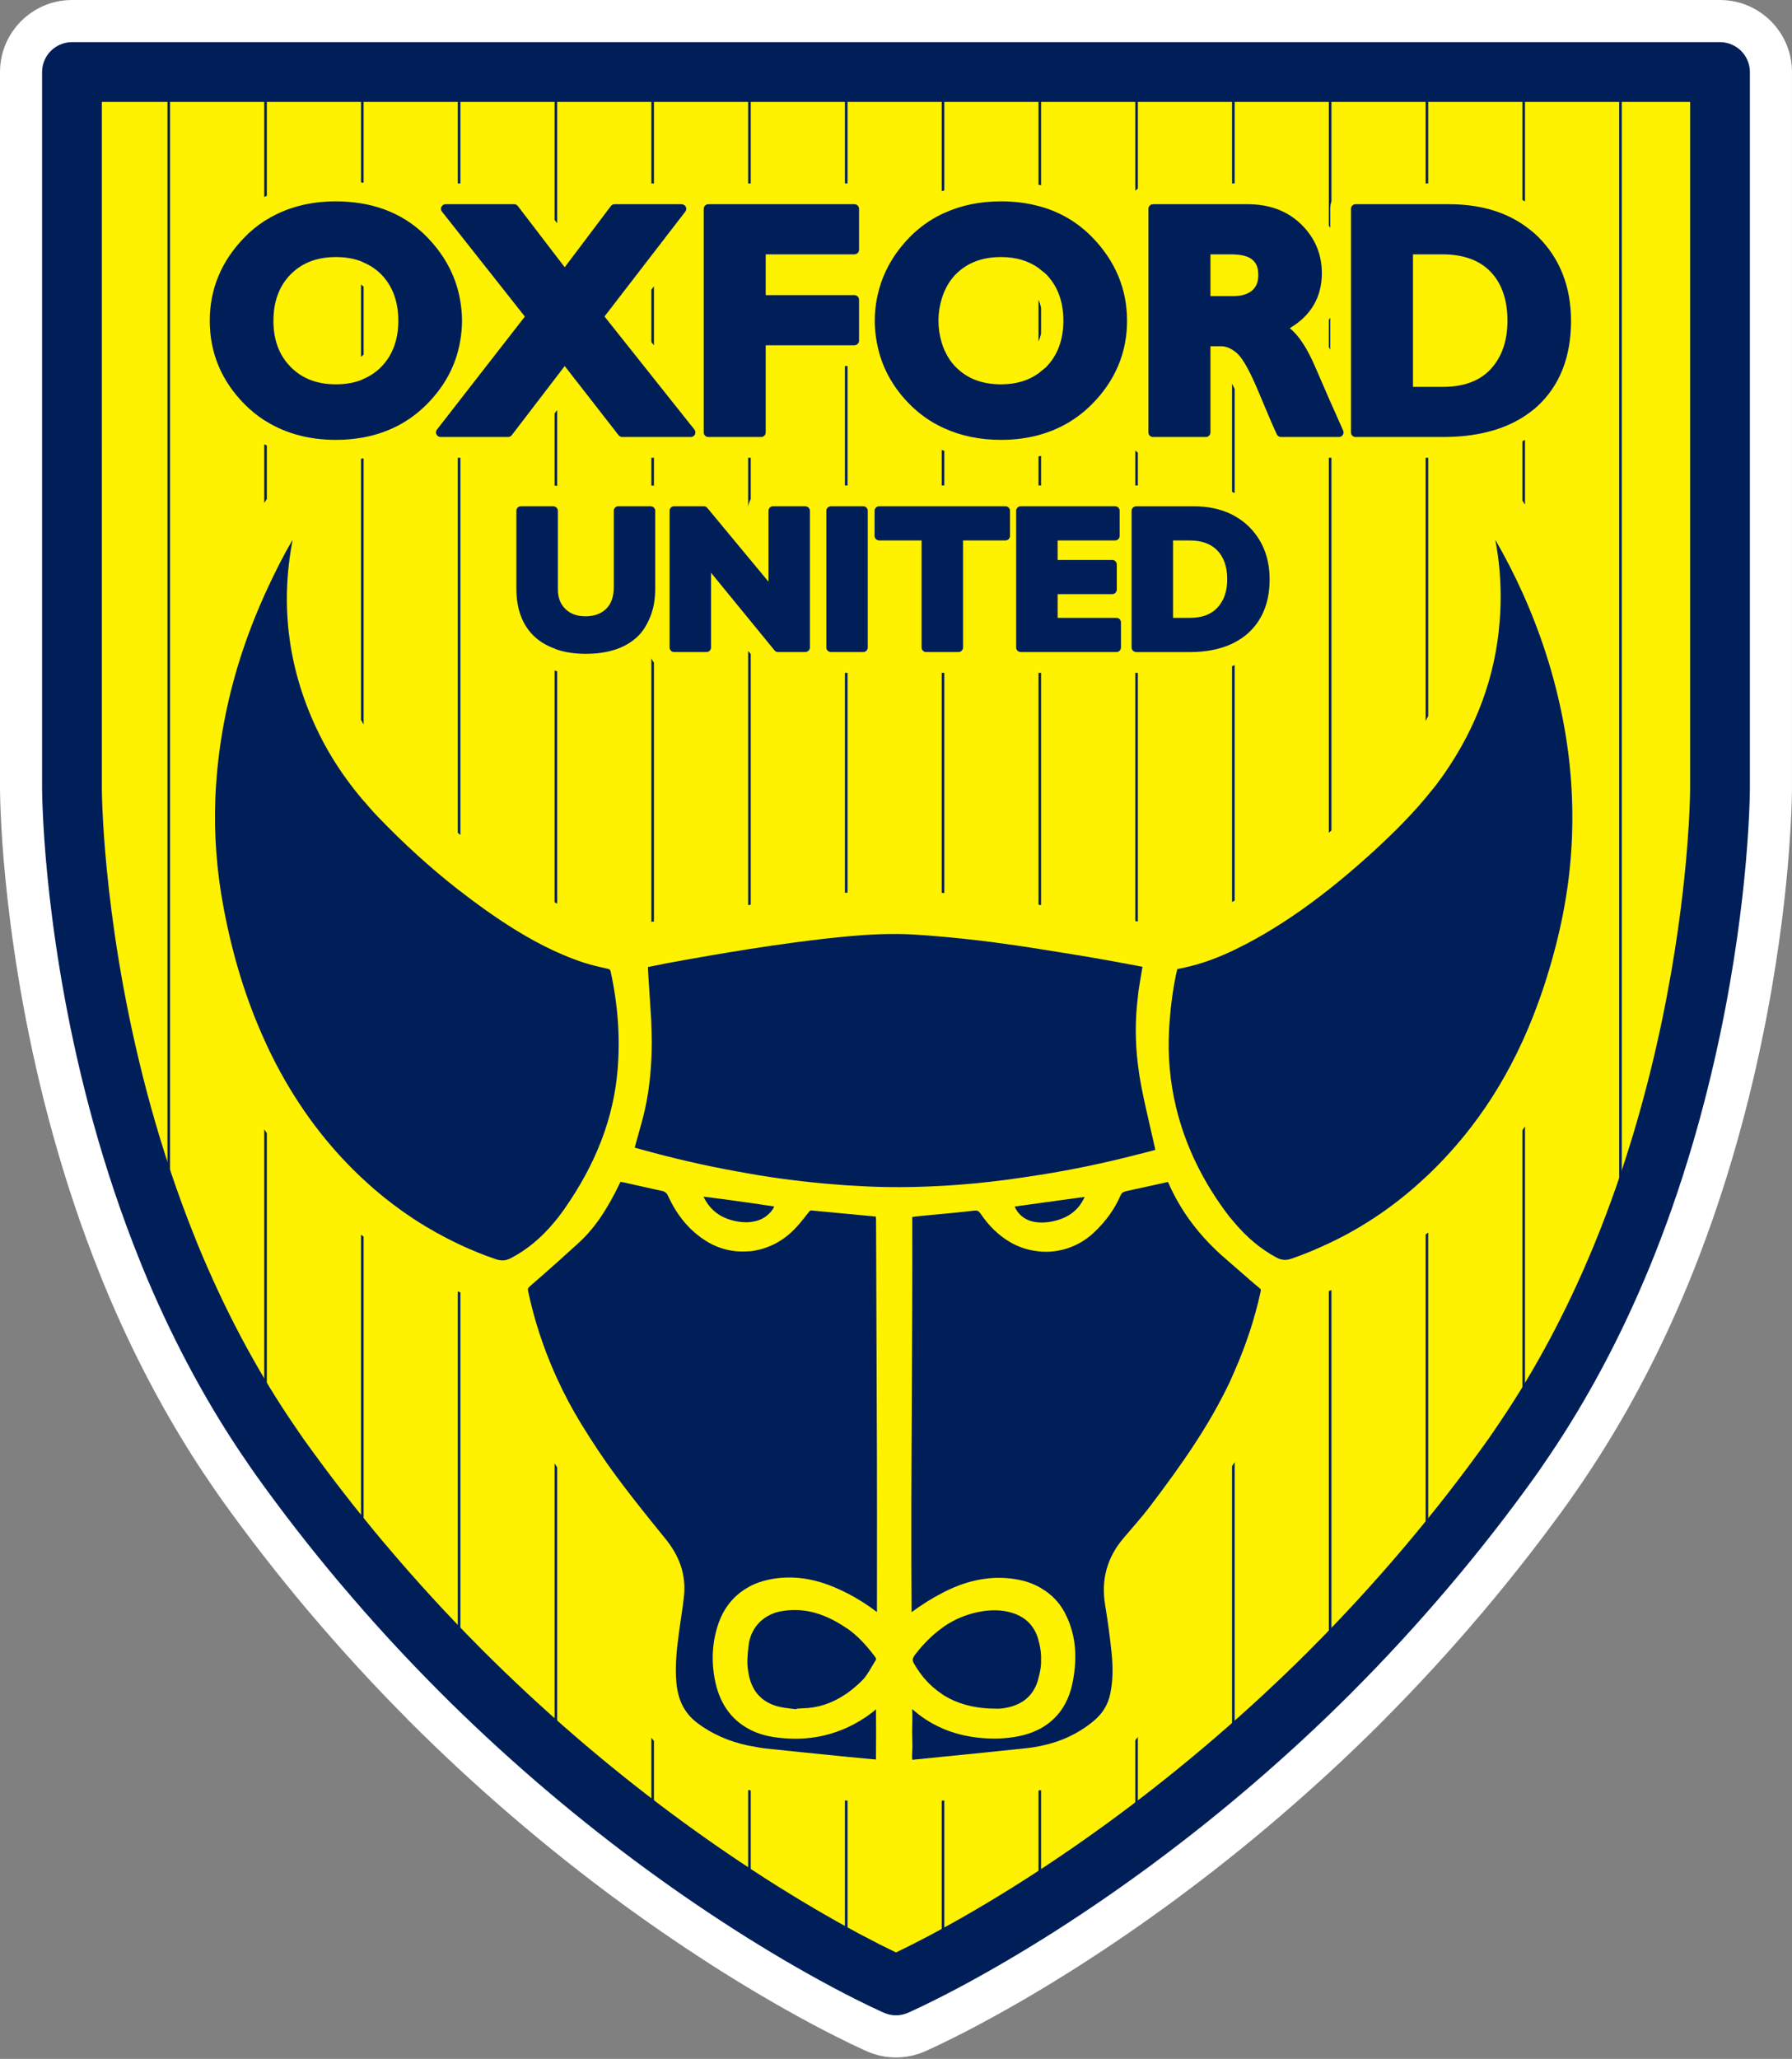
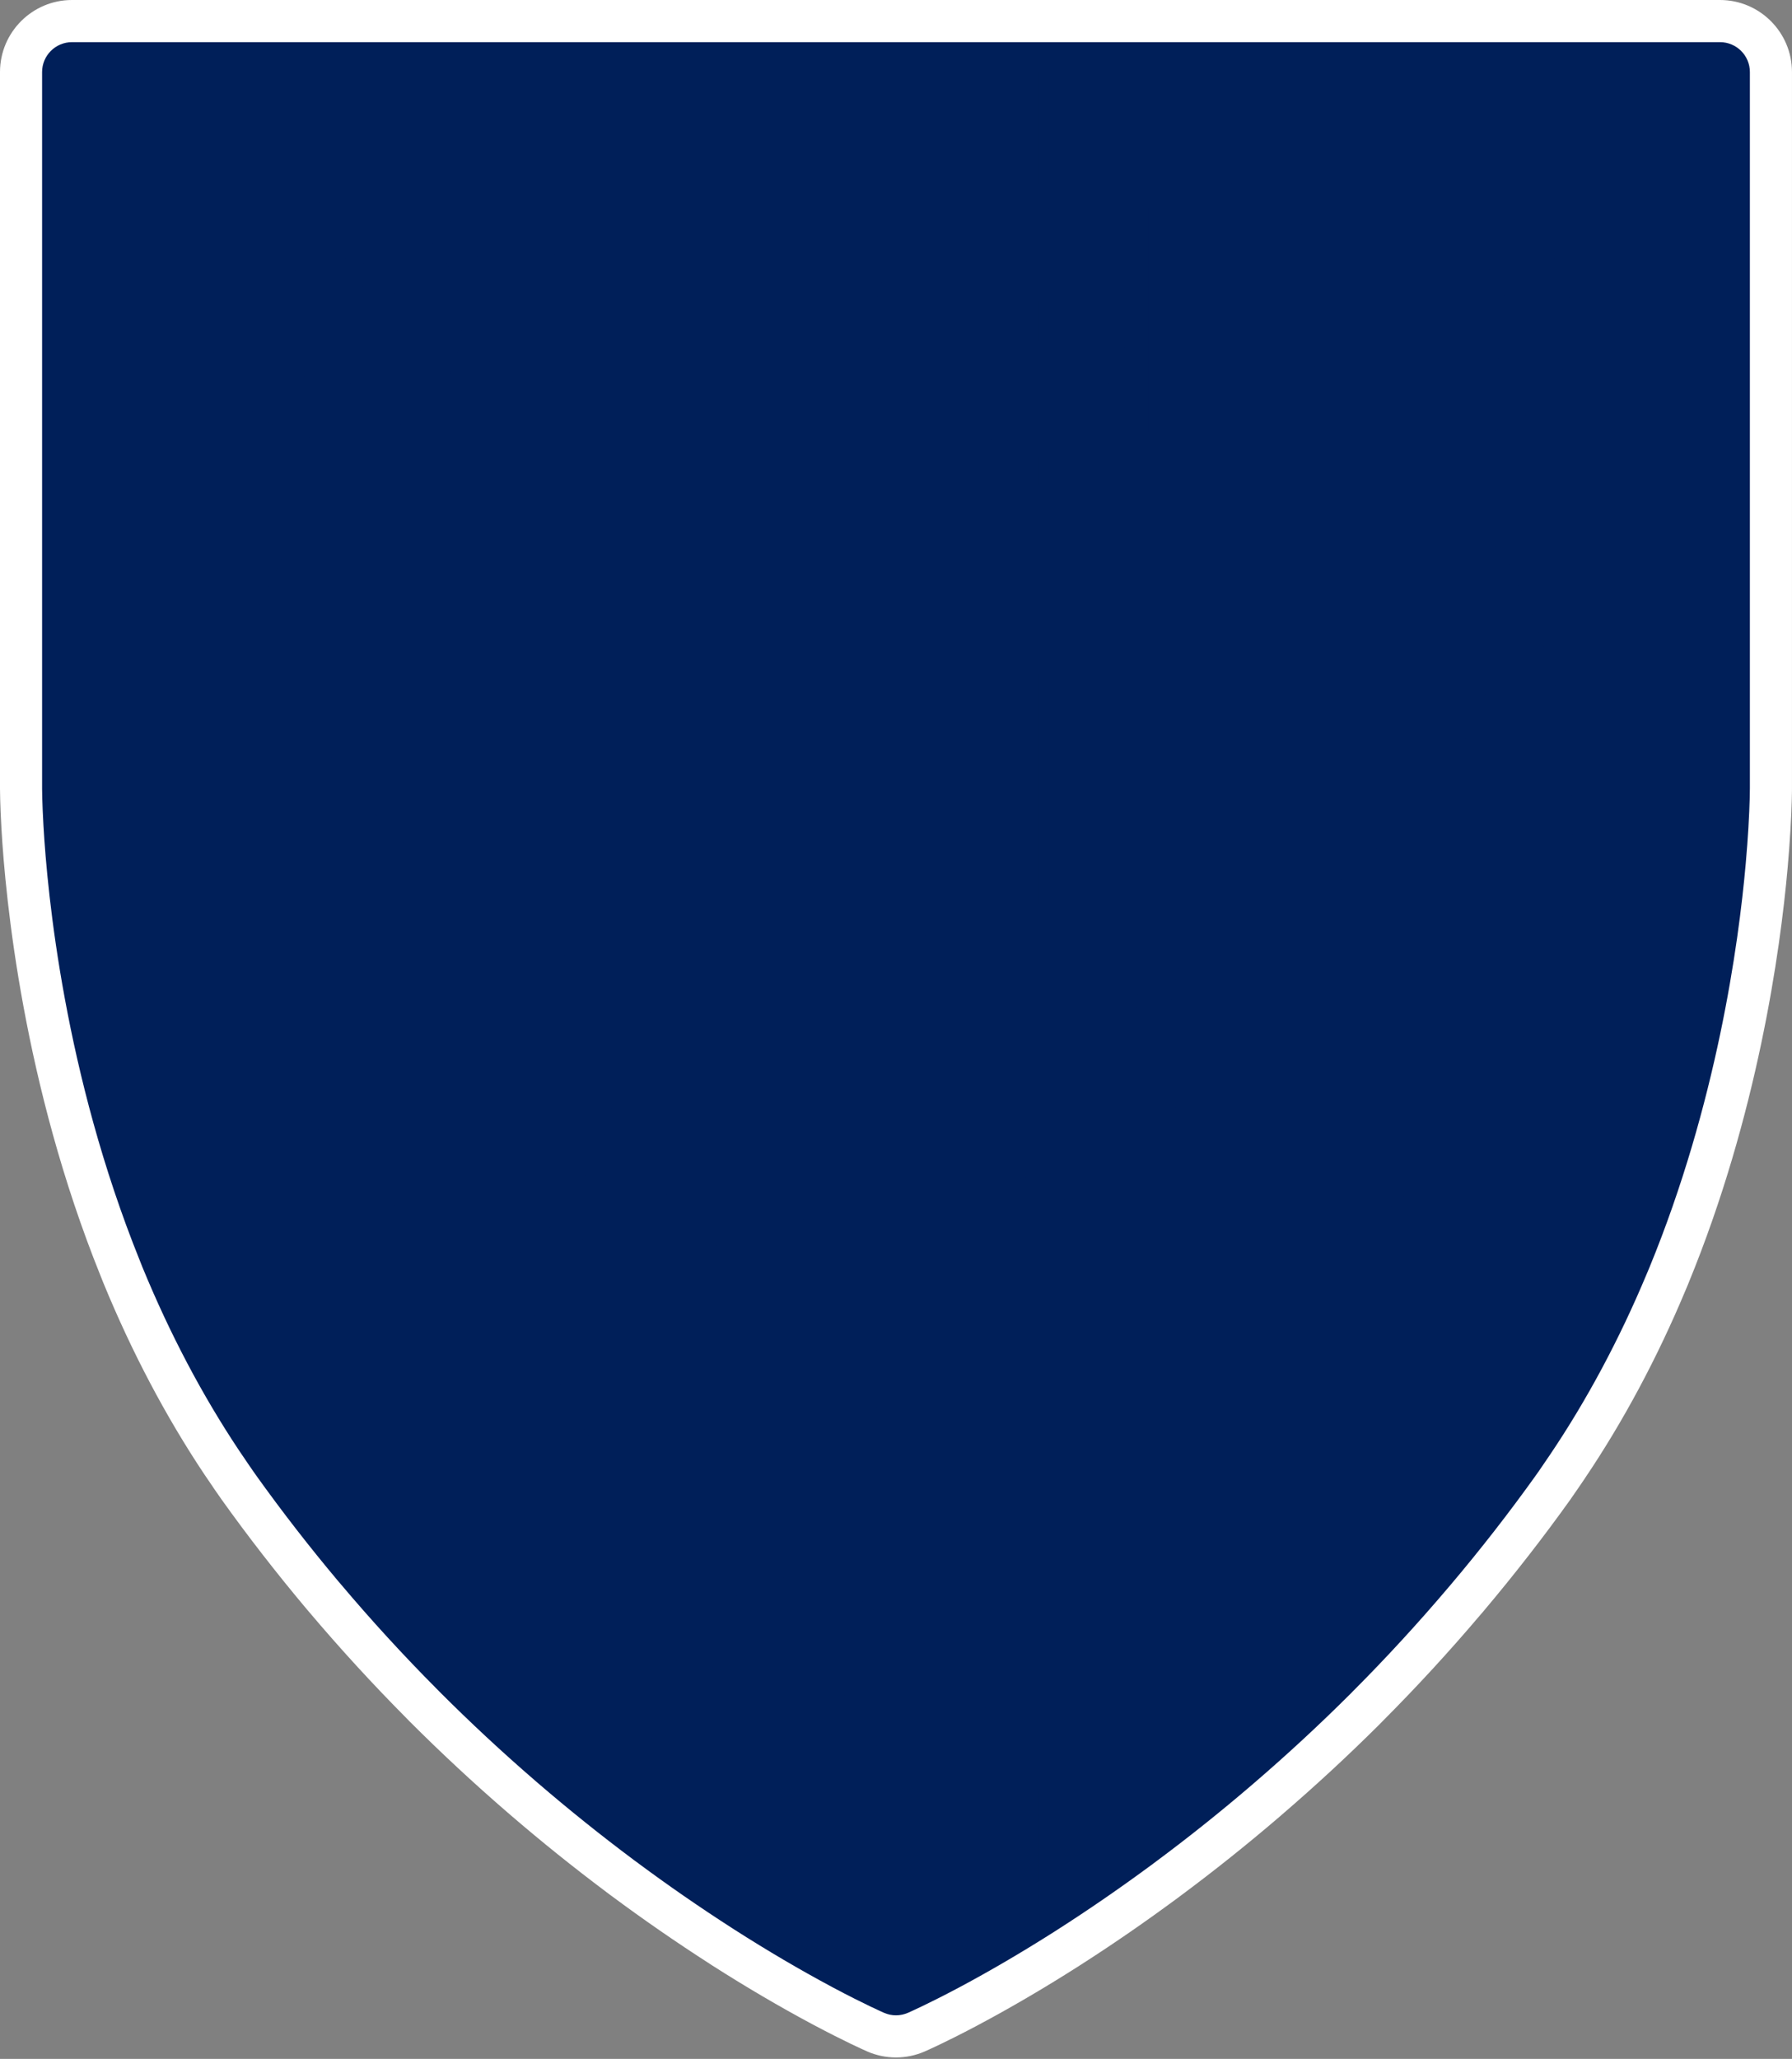
<svg xmlns="http://www.w3.org/2000/svg" width="182" height="209" viewBox="0 0 182 209" fill="none">
  <rect x="0" y="0" width="182" height="209" fill="#808080" stroke="none" />
  <path d="M174.687 0H7.311C3.28 0 0 3.281 0 7.313V80.056C0 80.115 0.003 81.564 0.144 84.059C0.554 91.238 2.353 110.039 10.223 129.536L10.491 130.208L10.501 130.229L10.509 130.252C13.388 137.258 16.838 143.795 20.766 149.68L20.779 149.7L20.794 149.721L21.206 150.324C21.652 150.987 22.057 151.585 22.501 152.208C25.165 155.938 28.051 159.655 31.079 163.261L31.092 163.274L31.103 163.29L31.352 163.581C34.52 167.33 37.838 170.949 41.297 174.43L41.56 174.698L41.574 174.714L41.586 174.727C44.795 177.936 48.121 181.027 51.557 183.993L51.825 184.223C54.975 186.934 58.216 189.538 61.543 192.03L61.551 192.038L61.886 192.288L61.909 192.306L61.955 192.34L61.958 192.342L62.066 192.422C65.322 194.841 68.66 197.148 72.073 199.34L72.287 199.482L72.3 199.49L72.313 199.497C75.733 201.681 79.142 203.684 82.451 205.452L82.634 205.549C85.737 207.199 87.701 208.078 88.064 208.235L88.071 208.241L88.087 208.248C89.006 208.647 89.997 208.852 90.999 208.852C92.004 208.852 92.981 208.648 93.903 208.249C94.15 208.143 95.988 207.336 99.15 205.665L99.335 205.565C102.593 203.835 105.984 201.851 109.412 199.673L109.427 199.665L109.443 199.655L109.68 199.5C112.989 197.389 116.342 195.077 119.648 192.631L119.919 192.429C123.333 189.893 126.657 187.239 129.887 184.472L129.894 184.465L129.905 184.457L130.17 184.225C133.601 181.28 136.922 178.209 140.126 175.018L140.141 175.002L140.159 174.984L140.409 174.727C143.87 171.26 147.187 167.655 150.354 163.919L150.615 163.617L150.627 163.604L150.638 163.588C153.789 159.856 156.766 156.031 159.493 152.214C159.783 151.806 160.057 151.402 160.322 151.012L160.351 150.971L160.931 150.121L160.936 150.113L160.941 150.102C164.86 144.298 168.309 137.859 171.19 130.969L171.463 130.322L171.468 130.306L171.473 130.291C178.514 113.168 180.815 96.478 181.56 88.054C181.676 86.739 181.769 85.487 181.838 84.335C181.998 81.672 181.998 80.117 181.998 80.053V7.313C181.998 3.281 178.72 0 174.687 0Z" fill="white" />
  <path d="M7.311 4.279C5.636 4.279 4.275 5.637 4.275 7.313V80.055C4.275 80.112 4.28 81.468 4.414 83.816C4.811 90.787 6.561 109.039 14.194 127.945L14.464 128.626C17.237 135.374 20.549 141.653 24.322 147.303L24.744 147.922C25.15 148.528 25.563 149.13 25.984 149.726C28.632 153.427 31.424 157.024 34.352 160.508L34.612 160.81C37.708 164.479 40.953 168.019 44.338 171.421L44.614 171.703C47.747 174.838 50.995 177.858 54.35 180.755L54.61 180.98C57.763 183.691 61.009 186.294 64.341 188.782C64.344 188.785 64.424 188.844 64.426 188.846L64.609 188.98C67.791 191.347 71.054 193.604 74.391 195.747L74.614 195.891C77.941 198.015 81.226 199.948 84.466 201.678L84.651 201.778C87.829 203.466 89.712 204.289 89.79 204.322C90.171 204.489 90.583 204.575 90.999 204.575C91.413 204.574 91.822 204.489 92.202 204.325C92.277 204.292 94.047 203.523 97.15 201.884L97.33 201.789C100.495 200.105 103.783 198.182 107.121 196.061L107.368 195.902C110.597 193.839 113.873 191.581 117.104 189.192L117.373 188.99C120.707 186.515 123.953 183.924 127.106 181.222L127.372 180.992C130.725 178.112 133.972 175.109 137.105 171.989L137.371 171.718C140.756 168.326 144.002 164.798 147.102 161.142L147.37 160.828C150.399 157.247 153.282 153.544 156.011 149.729C156.287 149.347 156.546 148.958 156.809 148.571L157.397 147.71C161.159 142.138 164.474 135.949 167.244 129.319L167.52 128.664C174.341 112.069 176.576 95.862 177.3 87.678C177.421 86.314 177.509 85.1 177.57 84.077C177.719 81.566 177.722 80.115 177.722 80.053V7.313C177.722 5.637 176.362 4.279 174.687 4.279H7.311Z" fill="#001F59" />
-   <path d="M10.346 10.348H171.653V80.049C171.653 80.062 171.65 81.405 171.513 83.715C171.442 84.859 171.356 86.002 171.256 87.143C170.562 94.984 168.423 110.501 161.908 126.351L161.648 126.97C159.03 133.239 155.906 139.072 152.373 144.304L151.785 145.168C151.551 145.513 151.319 145.858 151.074 146.198C148.507 149.794 145.701 153.398 142.739 156.906L142.477 157.216C139.483 160.745 136.348 164.152 133.079 167.428L132.818 167.694C129.793 170.705 126.658 173.604 123.42 176.385L123.156 176.612C120.107 179.225 116.968 181.732 113.745 184.128L113.498 184.311C110.377 186.621 107.217 188.799 104.094 190.791L103.844 190.951C100.661 192.977 97.51 194.82 94.497 196.421L94.226 196.566C93.162 197.13 92.086 197.673 91 198.194C89.821 197.627 88.654 197.035 87.501 196.418L87.242 196.282C84.225 194.668 81.075 192.815 77.859 190.763L77.71 190.668C77.702 190.663 77.63 190.613 77.62 190.608C74.42 188.551 71.292 186.387 68.239 184.118L67.969 183.917C64.747 181.511 61.609 178.995 58.562 176.372L58.307 176.153C55.067 173.356 51.931 170.44 48.906 167.412L48.648 167.149C45.376 163.859 42.239 160.436 39.245 156.89L38.989 156.594C36.167 153.236 33.477 149.769 30.923 146.201C30.529 145.647 30.152 145.088 29.773 144.528L29.358 143.92C25.82 138.618 22.697 132.694 20.076 126.315L19.821 125.676C12.525 107.601 10.852 90.138 10.471 83.469C10.348 81.312 10.345 80.052 10.345 80.052L10.346 10.348Z" fill="#FFF200" />
  <path d="M174.54 7.314H174.277V87.411C174.396 86.081 174.481 84.895 174.54 83.897V7.314ZM164.448 7.314V128.142C164.536 127.931 164.626 127.719 164.711 127.511V7.314H164.448ZM154.882 7.314H154.619V20.3C154.707 20.349 154.795 20.4 154.882 20.449V7.314ZM154.619 146.397L154.882 146.01V114.339C154.795 114.471 154.707 114.604 154.619 114.736V146.397ZM154.619 50.814C154.707 50.95 154.795 51.084 154.882 51.226V44.653C154.795 44.7 154.707 44.745 154.619 44.789V50.814ZM145.053 72.685V46.468H144.788V73.18C144.878 73.017 144.968 72.852 145.053 72.685ZM144.788 159.179C144.878 159.076 144.966 158.973 145.053 158.87V125.111C144.966 125.18 144.878 125.25 144.788 125.32V159.179ZM145.053 7.314H144.788V18.622H145.053V7.314ZM134.959 169.843C135.046 169.755 135.134 169.662 135.224 169.575V130.952C135.137 130.988 135.046 131.016 134.959 131.052V169.843ZM135.098 32.257C135.053 32.328 135.007 32.398 134.959 32.466V35.227C135.005 35.32 135.052 35.41 135.098 35.505V32.257ZM135.098 21.194C135.098 20.931 135.15 20.684 135.224 20.444V7.314H134.959V22.908C135.008 22.983 135.054 23.058 135.098 23.133V21.194ZM135.224 84.299V46.468H134.959V84.531C135.046 84.454 135.134 84.377 135.224 84.299ZM125.13 91.56C125.22 91.511 125.302 91.473 125.393 91.421V67.519C125.305 67.553 125.22 67.591 125.13 67.622V91.56ZM125.13 49.935C125.22 49.968 125.305 50.007 125.393 50.043V39.487C125.308 39.301 125.221 39.116 125.13 38.933V49.935ZM125.13 178.919C125.217 178.844 125.305 178.767 125.393 178.692V148.42C125.305 148.557 125.217 148.696 125.13 148.833V178.919ZM125.393 7.314H125.13V18.621H125.393V7.314ZM115.564 7.314H115.301V19.361C115.384 19.281 115.473 19.212 115.564 19.142V7.314ZM115.564 49.282V45.944C115.473 45.877 115.384 45.808 115.301 45.728V49.29C115.332 49.29 115.36 49.282 115.391 49.282H115.564ZM115.301 186.749L115.564 186.556V176.318C115.482 176.433 115.391 176.547 115.301 176.661V186.749ZM115.301 68.29V93.499C115.311 93.502 115.322 93.502 115.332 93.504L115.564 93.548V68.3H115.391C115.36 68.3 115.332 68.29 115.301 68.29ZM105.735 7.314H105.472V18.75C105.559 18.771 105.647 18.789 105.735 18.81V7.314ZM105.472 193.513C105.559 193.459 105.647 193.399 105.735 193.343V181.718C105.647 181.731 105.559 181.741 105.472 181.754V193.513ZM105.735 91.875V68.3H105.472V91.836C105.559 91.852 105.647 91.862 105.735 91.875ZM105.735 31.229C105.674 30.952 105.586 30.682 105.472 30.422V34.673C105.583 34.422 105.671 34.154 105.735 33.868V31.229ZM105.472 46.334V49.282H105.735V46.272L105.472 46.334ZM95.643 199.248C95.725 199.204 95.821 199.153 95.906 199.106V182.759L95.643 182.788V199.248ZM95.643 49.282H95.906V45.769C95.818 45.736 95.728 45.707 95.643 45.671V49.282ZM95.906 90.658V68.3H95.643V90.635L95.906 90.658ZM95.906 7.314H95.643V19.416C95.728 19.382 95.818 19.356 95.906 19.323V7.314ZM85.814 49.282H86.077V37.157H85.814V49.282ZM85.814 198.959C85.902 199.006 85.992 199.055 86.077 199.099V182.785C85.989 182.778 85.901 182.767 85.814 182.759V198.959ZM86.077 90.612V68.3H85.814V90.632C85.899 90.625 85.987 90.617 86.077 90.612ZM86.077 7.314H85.814V18.621H86.077V7.314ZM76.248 46.468H75.983V51.417C76.029 51.146 76.122 50.894 76.248 50.659V46.468ZM76.248 7.314H75.983V18.621H76.248L76.248 7.314ZM75.983 193.165C76.07 193.219 76.16 193.279 76.248 193.335V181.744L75.983 181.705V193.165ZM75.983 91.875C76.073 91.862 76.158 91.849 76.248 91.836V66.398L75.983 66.075V91.875ZM66.416 46.468H66.153V49.287C66.244 49.29 66.331 49.303 66.416 49.313V46.468ZM66.416 7.314H66.153V18.621H66.416V7.314ZM66.153 34.724L66.416 35.054V29.064L66.153 29.404L66.153 34.724ZM66.153 93.581C66.241 93.566 66.328 93.548 66.416 93.53V67.264C66.316 67.13 66.228 66.985 66.153 66.831L66.153 93.581ZM66.153 186.347C66.241 186.415 66.328 186.479 66.416 186.543V176.73C66.329 176.619 66.239 176.511 66.153 176.395L66.153 186.347ZM56.325 91.589C56.411 91.638 56.5 91.687 56.59 91.733V68.143C56.497 68.12 56.415 68.091 56.325 68.066V91.589ZM56.59 41.622L56.325 41.967V49.293C56.415 49.298 56.502 49.308 56.59 49.321V41.622ZM56.325 178.45C56.412 178.527 56.5 178.601 56.59 178.679V148.954C56.5 148.82 56.412 148.688 56.325 148.552V178.45ZM56.59 7.314H56.325V22.321L56.59 22.664V7.314ZM46.758 7.314H46.495V18.621H46.758V7.314ZM46.758 84.761V46.468H46.495V84.536C46.583 84.614 46.671 84.686 46.758 84.761ZM46.495 169.291C46.583 169.379 46.671 169.472 46.758 169.559V131.196C46.671 131.16 46.583 131.122 46.495 131.086V169.291ZM36.929 29.1C36.842 29.028 36.759 28.948 36.666 28.883V36.217C36.759 36.152 36.842 36.072 36.929 35.997V29.1ZM36.666 73.071C36.752 73.234 36.842 73.393 36.929 73.553V46.532C36.842 46.548 36.754 46.555 36.666 46.568V73.071ZM36.929 7.314H36.666V18.518C36.754 18.531 36.842 18.539 36.929 18.555V7.314ZM36.666 158.545C36.754 158.651 36.842 158.749 36.929 158.855V125.534C36.842 125.466 36.752 125.405 36.666 125.335V158.545ZM26.837 51.053C26.925 50.919 27.01 50.783 27.1 50.651V45.22C27.013 45.179 26.922 45.143 26.837 45.099V51.053ZM26.837 145.606C26.922 145.734 27.013 145.861 27.1 145.99V115.032C27.013 114.901 26.922 114.772 26.837 114.643V145.606ZM27.1 7.314H26.837V19.993C26.922 19.949 27.013 19.915 27.1 19.872V7.314ZM7.311 7.314V80.054C7.311 80.054 7.311 81.354 7.442 83.642V7.314L7.311 7.314ZM17.008 7.314V126.812C17.096 127.031 17.181 127.253 17.271 127.472V7.314H17.008ZM88.989 127.374L88.974 123.917C88.974 123.778 88.966 123.639 88.955 123.495L87.512 123.358C87.028 123.314 86.556 123.268 86.077 123.221C85.989 123.214 85.901 123.206 85.814 123.196C84.652 123.087 83.487 122.979 82.335 122.866C82.26 122.886 82.147 123.031 82.111 123.077L81.982 123.242C81.508 123.848 81.021 124.471 80.441 125.021C79.229 126.162 77.761 126.833 76.248 127.008C76.16 127.018 76.073 127.015 75.983 127.021C74.483 127.143 72.985 126.776 71.712 125.974C70.055 124.935 68.792 123.443 67.857 121.412C67.705 121.082 67.54 120.953 67.179 120.878C66.924 120.827 66.671 120.765 66.416 120.711C66.329 120.69 66.241 120.672 66.153 120.651C65.71 120.554 65.264 120.458 64.821 120.358C64.324 120.244 63.829 120.131 63.331 120.023C63.231 119.999 63.126 119.984 63.017 119.971C62.95 120.113 62.883 120.252 62.813 120.389C61.878 122.276 60.664 124.441 58.755 126.178C58.037 126.834 57.315 127.485 56.59 128.132L56.325 128.367C55.518 129.086 54.706 129.8 53.889 130.508C53.598 130.761 53.585 130.828 53.644 131.104C54.25 133.947 55.152 136.71 56.325 139.373C56.411 139.569 56.5 139.765 56.59 139.96C57.306 141.525 58.115 143.045 59.012 144.513C60.19 146.435 61.326 148.137 62.492 149.717C63.654 151.292 64.891 152.867 66.153 154.434L66.416 154.758C66.777 155.202 67.128 155.651 67.493 156.091C69.029 157.934 69.676 159.854 69.473 161.958C69.4 162.693 69.29 163.425 69.184 164.133C69.122 164.534 69.063 164.935 69.009 165.337C68.769 167.126 68.522 168.974 68.697 170.825C68.87 172.663 69.566 173.972 70.885 174.949C72.346 176.034 74.029 176.769 75.983 177.192C76.067 177.21 76.163 177.218 76.248 177.235C76.768 177.339 77.294 177.437 77.856 177.498C80.196 177.748 82.536 177.983 84.878 178.218L85.814 178.31L86.077 178.339L86.126 178.344C86.902 178.421 87.677 178.491 88.494 178.566L88.966 178.607C88.981 176.715 88.984 175.075 88.969 173.508C88.852 173.613 88.731 173.713 88.608 173.81C87.824 174.416 86.975 174.932 86.077 175.348C85.989 175.387 85.902 175.423 85.814 175.462C83.595 176.429 81.16 176.728 78.526 176.32C77.683 176.189 76.926 175.947 76.248 175.614C76.155 175.57 76.073 175.516 75.983 175.47C74.315 174.557 73.186 173.029 72.694 170.92C72.225 168.905 72.29 166.93 72.885 165.048C73.446 163.272 74.508 161.953 75.983 161.13C76.073 161.079 76.155 161.022 76.248 160.976C76.779 160.71 77.364 160.507 77.995 160.368C79.825 159.965 81.734 160.082 83.662 160.716C84.394 160.955 85.106 161.265 85.814 161.615C85.902 161.659 85.989 161.698 86.077 161.744C87.128 162.287 88.128 162.921 89.066 163.641L89.069 158.924C89.071 155.315 89.074 151.709 89.064 148.101C89.046 141.193 89.017 134.284 88.989 127.374" fill="#001F59" />
  <path d="M154.883 60.747C154.795 60.548 154.707 60.351 154.62 60.154C153.793 58.32 152.872 56.529 151.862 54.788C152.447 57.801 152.566 60.931 152.21 64.124C151.594 69.651 149.476 74.86 145.912 79.608C145.639 79.974 145.34 80.314 145.054 80.667C144.963 80.775 144.879 80.884 144.788 80.992C142.902 83.25 140.794 85.261 138.747 87.096C137.602 88.122 136.427 89.116 135.225 90.076C135.134 90.145 135.047 90.218 134.959 90.287C132.48 92.246 130.063 93.883 127.653 95.233C126.912 95.649 126.158 96.042 125.393 96.412C125.305 96.453 125.22 96.496 125.13 96.538C123.612 97.249 121.883 97.909 120.012 98.28C119.837 98.314 119.662 98.35 119.566 98.375C119.535 98.476 119.494 98.669 119.46 98.829C119.092 100.587 118.855 102.422 118.739 104.441C118.584 107.145 118.821 109.828 119.448 112.416C120.394 116.321 122.2 120.035 124.816 123.451C124.916 123.585 125.027 123.698 125.13 123.825C125.218 123.933 125.305 124.036 125.393 124.139C126.646 125.613 128.022 126.776 129.604 127.634C130.14 127.925 130.594 127.964 131.163 127.771C132.467 127.327 133.725 126.791 134.959 126.209C135.047 126.167 135.137 126.126 135.225 126.085C138.696 124.42 141.891 122.219 144.788 119.494C144.876 119.412 144.966 119.334 145.054 119.252C146.625 117.75 148.081 116.132 149.409 114.411C151.437 111.782 153.161 108.9 154.62 105.714C154.707 105.521 154.795 105.322 154.883 105.127C155.736 103.188 156.478 101.203 157.106 99.18C158.485 94.749 159.292 90.607 159.57 86.518C159.857 82.337 159.635 78.137 158.91 74.009C158.104 69.424 156.746 64.99 154.883 60.747ZM56.325 124.028C56.412 123.922 56.503 123.817 56.59 123.706C56.833 123.396 57.069 123.081 57.296 122.76C60.546 118.12 62.324 113.475 62.729 108.557C62.994 105.325 62.767 102.09 62.03 98.664C61.982 98.445 61.958 98.388 61.641 98.321C60.845 98.149 59.91 97.932 59.01 97.625C58.178 97.342 57.373 97.012 56.59 96.659C56.503 96.62 56.412 96.584 56.325 96.545C53.57 95.275 51.142 93.669 49.222 92.311C48.388 91.716 47.566 91.103 46.759 90.473C46.671 90.406 46.583 90.344 46.496 90.276C43.692 88.081 40.963 85.603 38.357 82.884C37.858 82.363 37.391 81.825 36.93 81.286C36.845 81.185 36.749 81.09 36.667 80.989C34.966 78.951 33.543 76.79 32.43 74.543C29.309 68.23 28.402 61.595 29.724 54.791C28.758 56.428 27.902 58.134 27.101 59.874C27.013 60.064 26.923 60.255 26.838 60.446C25.629 63.142 24.598 65.936 23.797 68.834C22.683 72.865 22.034 76.971 21.872 81.036C21.725 84.717 22.011 88.493 22.73 92.264C23.66 97.156 25.016 101.518 26.838 105.529C26.925 105.724 27.01 105.92 27.101 106.114C27.406 106.769 27.726 107.417 28.062 108.057C30.363 112.452 33.257 116.29 36.667 119.499C36.752 119.582 36.842 119.659 36.93 119.739C37.27 120.053 37.61 120.37 37.96 120.672C40.599 122.946 43.46 124.807 46.496 126.245C46.583 126.286 46.671 126.332 46.759 126.371C47.929 126.918 49.127 127.401 50.349 127.82C50.925 128.016 51.379 127.98 51.918 127.698C53.549 126.843 55 125.632 56.325 124.028ZM105.472 122.141L103.05 122.476C103.361 123.219 103.985 123.763 104.805 123.982C105.018 124.038 105.243 124.067 105.472 124.085C105.56 124.092 105.645 124.1 105.735 124.1C106.106 124.105 106.501 124.064 106.936 123.974C108.475 123.649 109.515 122.868 110.121 121.587C110.134 121.558 110.147 121.528 110.16 121.497L105.735 122.105L105.472 122.141ZM75.016 124.013C75.364 124.067 75.681 124.08 75.982 124.069C76.076 124.067 76.161 124.049 76.248 124.041C76.892 123.974 77.447 123.765 77.923 123.366C78.276 123.069 78.506 122.783 78.632 122.469C77.869 122.353 77.065 122.234 76.248 122.115C76.161 122.105 76.073 122.092 75.983 122.079C74.474 121.859 72.963 121.656 71.45 121.471C71.501 121.59 71.568 121.711 71.648 121.847C72.359 123.064 73.462 123.773 75.016 124.013Z" fill="#001F59" />
-   <path d="M127.934 130.771C127.262 130.217 126.61 129.642 125.955 129.067C125.769 128.905 125.582 128.743 125.393 128.58C125.305 128.503 125.218 128.428 125.13 128.351C124.955 128.198 124.78 128.044 124.602 127.892C121.883 125.577 119.925 122.986 118.623 119.978L117.773 120.169C117.033 120.334 116.299 120.494 115.564 120.654C115.476 120.672 115.389 120.692 115.301 120.71C115 120.777 114.696 120.847 114.394 120.912C114.059 120.981 113.912 121.094 113.791 121.375C113.188 122.762 112.302 123.992 111.08 125.134C109.588 126.531 107.652 127.18 105.735 127.054C105.647 127.049 105.56 127.031 105.472 127.021C104.48 126.917 103.498 126.623 102.591 126.09C101.442 125.417 100.444 124.461 99.628 123.252C99.383 122.894 99.254 122.853 98.913 122.894C97.914 123.012 96.903 123.11 95.906 123.206C95.818 123.213 95.731 123.221 95.644 123.231C95.419 123.252 95.192 123.273 94.971 123.293C94.342 123.353 93.71 123.412 93.082 123.474C92.94 123.487 92.798 123.51 92.651 123.533C92.669 129.585 92.638 135.712 92.608 141.643C92.569 148.842 92.528 156.276 92.582 163.654C93.623 162.885 94.633 162.251 95.644 161.731C95.731 161.684 95.819 161.635 95.906 161.592C96.246 161.421 96.589 161.264 96.929 161.12C99.275 160.138 101.607 159.913 103.867 160.452C104.454 160.591 104.978 160.808 105.472 161.063C105.565 161.109 105.648 161.169 105.735 161.22C106.738 161.798 107.552 162.599 108.122 163.669C109.217 165.729 109.482 168.059 108.936 170.794C108.511 172.923 107.413 174.49 105.735 175.426C105.65 175.472 105.56 175.516 105.472 175.562C104.909 175.843 104.314 176.055 103.699 176.191C102.681 176.42 101.586 176.516 100.444 176.472C98.785 176.413 97.272 176.093 95.906 175.534C95.816 175.495 95.731 175.457 95.644 175.418C94.543 174.933 93.538 174.294 92.644 173.482C92.646 173.583 92.649 173.683 92.654 173.786C92.661 174.044 92.669 174.294 92.661 174.547C92.634 175.356 92.634 176.166 92.661 176.975C92.672 177.238 92.661 177.503 92.649 177.766C92.636 178.073 92.62 178.369 92.651 178.637L95.535 178.349C95.571 178.343 95.607 178.341 95.643 178.336C95.731 178.328 95.818 178.318 95.906 178.31C98.708 178.032 101.506 177.753 104.305 177.452C104.704 177.408 105.091 177.346 105.472 177.276C105.56 177.259 105.648 177.24 105.735 177.22C107.73 176.81 109.462 176.003 110.99 174.766C111.967 173.974 112.534 173.059 112.773 171.879C113.016 170.678 113.057 169.384 112.897 167.806C112.75 166.324 112.531 164.708 112.232 162.862C111.822 160.357 112.441 158.112 114.064 156.189C114.332 155.869 114.605 155.552 114.879 155.235C115.02 155.075 115.159 154.908 115.301 154.743L115.564 154.433C115.97 153.962 116.362 153.48 116.742 152.987C120.151 148.502 122.844 144.62 124.911 140.257C124.988 140.092 125.056 139.924 125.13 139.759C125.22 139.558 125.305 139.357 125.393 139.159C126.535 136.565 127.429 133.879 128.024 131.152C128.081 130.89 128.063 130.877 127.934 130.771" fill="#001F59" />
  <path d="M95.643 171.943C95.731 172.003 95.816 172.07 95.906 172.124C97.202 172.915 98.736 173.351 100.532 173.433C100.668 173.433 100.805 173.438 100.942 173.441C101.22 173.451 101.477 173.459 101.717 173.431C103.601 173.204 104.787 172.34 105.343 170.794C105.4 170.639 105.428 170.482 105.472 170.327C105.614 169.832 105.704 169.337 105.735 168.84V168.103C105.709 167.574 105.627 167.043 105.472 166.518C105.449 166.44 105.441 166.365 105.418 166.288C104.985 164.968 104.122 164.128 102.779 163.716C101.746 163.399 100.614 163.375 99.32 163.643C98.098 163.894 96.938 164.384 95.906 165.084C95.816 165.146 95.73 165.218 95.643 165.28C94.7 165.963 93.813 166.837 92.96 167.935C92.63 168.36 92.643 168.554 92.852 168.912C93.602 170.209 94.535 171.206 95.643 171.943ZM86.077 165.329L86.053 165.314C85.974 165.257 85.894 165.218 85.814 165.164C84.093 164.017 82.409 163.432 80.709 163.432C80.276 163.432 79.843 163.471 79.407 163.543C77.895 163.795 76.73 164.749 76.248 166.089C76.178 166.281 76.123 166.477 76.083 166.677C76.031 166.938 76.013 167.196 75.982 167.453C75.913 168.059 75.879 168.659 75.926 169.213C75.939 169.355 75.964 169.484 75.983 169.618C76.042 170.026 76.127 170.402 76.248 170.739C76.694 171.992 77.57 172.802 78.907 173.193C79.369 173.328 79.866 173.387 80.391 173.451C80.534 173.469 80.673 173.485 80.814 173.503C80.879 173.469 80.946 173.448 81.016 173.443L81.144 173.433C81.268 173.423 81.387 173.413 81.508 173.41C83.043 173.384 84.464 172.923 85.814 172.023C85.902 171.964 85.989 171.91 86.077 171.848C86.615 171.462 87.119 171.031 87.585 170.559C87.948 170.196 88.231 169.714 88.53 169.203C88.656 168.987 88.783 168.77 88.917 168.559C88.986 168.453 89.025 168.391 88.845 168.146C87.901 166.886 87.02 165.991 86.077 165.329ZM95.906 120.365C97.911 120.247 99.952 120.053 102.016 119.785C103.191 119.636 104.336 119.463 105.472 119.282C105.559 119.27 105.65 119.259 105.735 119.244C108.953 118.729 112.145 118.064 115.301 117.251C115.389 117.23 115.476 117.208 115.564 117.184C116.066 117.056 116.577 116.937 117.074 116.798C117.164 116.774 117.252 116.746 117.342 116.718C117.339 116.711 117.337 116.704 117.337 116.697C117.192 116.056 117.046 115.416 116.899 114.774C116.564 113.326 116.218 111.825 115.925 110.338C115.776 109.574 115.656 108.804 115.564 108.031C115.28 105.691 115.288 103.407 115.564 101.208C115.587 101.026 115.595 100.837 115.62 100.656C115.724 99.961 115.842 99.267 115.961 98.566L116.033 98.136L115.564 98.048L115.301 97.999L114.523 97.855C112.987 97.569 111.397 97.275 109.832 97.019L109.17 96.911C108.039 96.726 106.887 96.54 105.735 96.36C105.647 96.344 105.56 96.331 105.472 96.316C103.923 96.074 102.367 95.842 100.818 95.641C99.184 95.43 97.546 95.251 95.906 95.102L95.643 95.079C94.687 94.993 93.754 94.921 92.86 94.868C90.53 94.733 88.203 94.854 86.077 95.048C85.987 95.058 85.904 95.066 85.814 95.076C85.216 95.131 84.619 95.192 84.023 95.259C81.562 95.538 79.021 95.883 76.248 96.316C76.16 96.329 76.07 96.342 75.983 96.357C73.493 96.749 70.813 97.21 67.808 97.764C67.347 97.85 66.885 97.947 66.416 98.043C66.329 98.061 66.244 98.077 66.153 98.095L66.136 98.097L65.811 98.164C65.811 98.303 65.811 98.435 65.818 98.563C65.878 99.517 65.939 100.471 66.001 101.425L66.14 103.577C66.151 103.755 66.146 103.92 66.153 104.098C66.209 105.238 66.209 106.381 66.153 107.521C66.045 109.813 65.728 111.978 65.141 114.045C64.95 114.71 64.767 115.38 64.579 116.068L64.463 116.499C65.017 116.659 65.589 116.805 66.153 116.957C66.241 116.983 66.329 117.007 66.416 117.03C69.572 117.869 72.764 118.564 75.983 119.112C76.073 119.125 76.158 119.143 76.248 119.159C76.524 119.205 76.794 119.26 77.07 119.303C79.968 119.772 82.885 120.107 85.814 120.308C85.902 120.314 85.989 120.321 86.077 120.327C87.422 120.414 88.757 120.478 90.074 120.499C91.888 120.528 93.751 120.484 95.643 120.376C95.731 120.373 95.818 120.37 95.906 120.365Z" fill="#001F59" />
  <path d="M137.673 20.731C137.415 20.731 137.207 20.94 137.207 21.195V43.897C137.207 44.02 137.256 44.138 137.344 44.225C137.431 44.312 137.55 44.361 137.673 44.36H146.577C149.832 44.36 152.522 43.688 154.62 42.381C154.707 42.325 154.795 42.267 154.883 42.208C155.334 41.907 155.767 41.587 156.161 41.221C158.416 39.13 159.557 36.225 159.557 32.586C159.557 29.116 158.434 26.243 156.218 24.041C155.805 23.631 155.352 23.273 154.883 22.938C154.795 22.876 154.707 22.811 154.62 22.752C152.612 21.414 150.123 20.731 147.177 20.731H137.673ZM143.507 25.819H146.484C148.625 25.819 150.28 26.42 151.401 27.6C152.53 28.788 153.102 30.456 153.102 32.554C153.102 34.581 152.535 36.225 151.419 37.447C150.313 38.658 148.675 39.272 146.546 39.272H143.507V25.819ZM117.102 20.731C116.845 20.731 116.636 20.94 116.636 21.195V43.897C116.637 44.02 116.686 44.138 116.773 44.225C116.861 44.312 116.979 44.361 117.102 44.36H122.473C122.729 44.36 122.937 44.151 122.937 43.897V35.148H124.015C124.404 35.148 124.769 35.267 125.13 35.486C125.218 35.54 125.306 35.596 125.393 35.664C125.493 35.741 125.594 35.818 125.692 35.914C126.267 36.46 126.983 37.769 127.831 39.801C128.702 41.899 129.326 43.345 129.679 44.095C129.754 44.258 129.919 44.36 130.099 44.36H135.993C136.07 44.361 136.147 44.341 136.215 44.304C136.283 44.267 136.341 44.213 136.383 44.148C136.425 44.083 136.45 44.008 136.455 43.931C136.461 43.854 136.447 43.776 136.415 43.706C136.015 42.814 135.619 41.92 135.225 41.025C135.181 40.929 135.142 40.839 135.098 40.744C135.052 40.638 135.005 40.535 134.959 40.43C134.513 39.407 134.057 38.362 133.593 37.282C132.771 35.365 131.916 34.055 130.996 33.313C133.156 32.029 134.251 30.153 134.251 27.725C134.251 25.794 133.542 24.128 132.15 22.77C130.759 21.417 128.937 20.731 126.733 20.731H117.102ZM122.937 25.82H125.19C125.264 25.82 125.321 25.83 125.393 25.832C127.501 25.905 127.795 26.977 127.795 27.923C127.795 28.619 127.589 29.134 127.163 29.493C126.738 29.854 126.14 30.039 125.393 30.052C125.365 30.052 125.342 30.057 125.313 30.057H122.937V25.82ZM101.671 20.438C99.524 20.438 97.605 20.842 95.906 21.618C95.819 21.657 95.728 21.695 95.644 21.736C94.433 22.321 93.334 23.111 92.394 24.072C90.783 25.717 89.731 27.578 89.216 29.614C88.97 30.575 88.845 31.563 88.845 32.555C88.845 33.557 88.972 34.516 89.196 35.442C89.706 37.535 90.775 39.424 92.422 41.072C93.358 42.011 94.448 42.784 95.643 43.358C95.728 43.401 95.819 43.438 95.906 43.476C97.61 44.25 99.53 44.652 101.671 44.652C103.024 44.652 104.29 44.489 105.472 44.172C105.56 44.147 105.648 44.121 105.735 44.095C107.699 43.523 109.42 42.509 110.874 41.056C113.258 38.669 114.466 35.808 114.466 32.555C114.466 29.343 113.276 26.495 110.926 24.079C109.477 22.595 107.738 21.561 105.735 20.984L105.472 20.914C104.292 20.602 103.027 20.438 101.671 20.438ZM101.671 26.095C103.189 26.095 104.436 26.471 105.472 27.204C105.565 27.271 105.648 27.35 105.735 27.423C105.913 27.564 106.098 27.691 106.263 27.858C107.413 29.031 107.998 30.609 107.998 32.555C107.998 34.488 107.413 36.066 106.263 37.241C106.098 37.409 105.913 37.535 105.735 37.68C105.648 37.752 105.565 37.831 105.472 37.899C104.439 38.636 103.192 39.012 101.671 39.012C99.736 39.012 98.225 38.432 97.055 37.241C96.555 36.733 96.19 36.148 95.906 35.509C95.803 35.279 95.718 35.037 95.644 34.79C95.424 34.065 95.313 33.312 95.314 32.555C95.314 31.743 95.44 31.013 95.643 30.333C95.718 30.08 95.803 29.838 95.906 29.603C96.192 28.954 96.561 28.361 97.055 27.858C98.225 26.673 99.736 26.095 101.671 26.095Z" fill="#001F59" />
  <path d="M71.934 44.359H77.304C77.562 44.359 77.768 44.151 77.768 43.895V35.049H86.781C86.842 35.049 86.899 35.036 86.951 35.015C87.123 34.946 87.247 34.781 87.247 34.585V30.425C87.247 30.234 87.131 30.071 86.968 29.999C86.909 29.973 86.845 29.959 86.781 29.958H77.768V25.818H86.781C87.038 25.818 87.247 25.612 87.247 25.354V21.194C87.246 21.071 87.197 20.953 87.109 20.866C87.022 20.779 86.904 20.73 86.781 20.73H71.934C71.874 20.73 71.82 20.743 71.769 20.764C71.681 20.796 71.605 20.855 71.552 20.932C71.499 21.009 71.47 21.101 71.47 21.194V43.895C71.47 44.15 71.676 44.359 71.934 44.359M46.495 23.517L46.758 23.849L53.307 32.136L46.758 40.547L46.495 40.887L44.377 43.609C44.323 43.678 44.29 43.76 44.281 43.846C44.272 43.933 44.287 44.02 44.326 44.099C44.364 44.177 44.423 44.243 44.497 44.289C44.571 44.335 44.656 44.359 44.743 44.359H51.606C51.753 44.359 51.889 44.292 51.977 44.176L56.325 38.5L56.59 38.155L57.353 37.157L62.827 44.181C62.917 44.292 63.051 44.359 63.195 44.359H70.163C70.251 44.359 70.337 44.334 70.411 44.288C70.485 44.241 70.544 44.174 70.582 44.096C70.62 44.017 70.635 43.929 70.625 43.842C70.615 43.755 70.581 43.672 70.527 43.604L69.362 42.142L66.416 38.441L66.153 38.108L61.394 32.126L66.153 25.952L66.416 25.612L69.362 21.792L69.604 21.478C69.713 21.338 69.731 21.148 69.653 20.991C69.602 20.885 69.509 20.82 69.403 20.776C69.349 20.756 69.297 20.73 69.236 20.73H62.411C62.267 20.73 62.128 20.797 62.04 20.916L57.353 27.128L56.59 26.13L56.325 25.787L52.59 20.91C52.547 20.854 52.491 20.809 52.427 20.778C52.363 20.746 52.293 20.73 52.222 20.73H45.253C45.076 20.73 44.913 20.831 44.833 20.993C44.795 21.072 44.78 21.159 44.79 21.246C44.799 21.332 44.833 21.415 44.887 21.483L46.495 23.517Z" fill="#001F59" />
  <path d="M34.128 20.438C31.433 20.438 29.085 21.066 27.101 22.288C27.013 22.343 26.923 22.386 26.838 22.443C26.118 22.912 25.452 23.458 24.851 24.072C22.495 26.48 21.302 29.333 21.302 32.555C21.302 35.831 22.506 38.698 24.879 41.071C25.485 41.677 26.137 42.205 26.838 42.657C26.923 42.713 27.013 42.757 27.101 42.812C29.093 44.028 31.44 44.652 34.128 44.652C35.01 44.652 35.855 44.58 36.667 44.443C36.754 44.43 36.842 44.415 36.929 44.397C39.427 43.93 41.574 42.816 43.331 41.056C44.906 39.478 45.957 37.692 46.495 35.725C46.606 35.326 46.692 34.916 46.759 34.498C46.859 33.867 46.924 33.22 46.924 32.555C46.924 31.892 46.859 31.248 46.759 30.617C46.694 30.204 46.606 29.795 46.495 29.392C45.962 27.449 44.929 25.667 43.383 24.079C41.638 22.288 39.473 21.157 36.929 20.688C36.842 20.672 36.754 20.659 36.667 20.644C35.828 20.507 34.979 20.438 34.128 20.438ZM34.128 26.095C35.074 26.095 35.914 26.24 36.667 26.521C36.759 26.556 36.839 26.608 36.929 26.647C37.597 26.936 38.197 27.328 38.721 27.858C39.87 29.031 40.455 30.609 40.455 32.555C40.455 34.488 39.87 36.066 38.719 37.241C38.198 37.775 37.594 38.169 36.929 38.458C36.839 38.499 36.759 38.55 36.667 38.584C35.914 38.867 35.074 39.012 34.128 39.012C32.193 39.012 30.683 38.432 29.513 37.241C28.343 36.048 27.771 34.514 27.771 32.555C27.771 30.609 28.358 29.031 29.513 27.858C30.683 26.673 32.193 26.095 34.128 26.095Z" fill="#001F59" />
-   <path d="M113.848 65.725V63.183C113.848 62.926 113.641 62.719 113.384 62.719H107.415V60.312H112.958C113.216 60.312 113.425 60.103 113.425 59.848V57.306C113.425 57.245 113.413 57.184 113.389 57.128C113.366 57.071 113.332 57.02 113.288 56.977C113.245 56.933 113.194 56.899 113.137 56.875C113.08 56.852 113.02 56.84 112.958 56.84H107.415V54.86H113.252C113.507 54.86 113.716 54.651 113.716 54.396V51.855C113.716 51.731 113.668 51.613 113.581 51.526C113.494 51.438 113.376 51.389 113.252 51.388H103.668C103.545 51.389 103.427 51.438 103.34 51.526C103.253 51.613 103.204 51.731 103.204 51.854V65.725C103.204 65.983 103.413 66.191 103.668 66.191H113.384C113.641 66.191 113.848 65.982 113.848 65.725M89.288 54.86H93.597V65.725C93.597 65.983 93.803 66.191 94.061 66.191H97.344C97.599 66.191 97.808 65.982 97.808 65.725V54.86H102.114C102.372 54.86 102.58 54.651 102.58 54.396V51.855C102.581 51.793 102.568 51.733 102.545 51.676C102.522 51.62 102.487 51.568 102.444 51.525C102.401 51.481 102.349 51.447 102.293 51.424C102.236 51.4 102.176 51.388 102.114 51.388H89.288C89.165 51.389 89.047 51.438 88.96 51.526C88.873 51.613 88.824 51.731 88.824 51.854V54.396C88.824 54.651 89.033 54.86 89.288 54.86ZM84.322 51.401C84.095 51.434 83.923 51.62 83.923 51.855V65.725C83.923 65.96 84.095 66.145 84.322 66.178C84.343 66.181 84.363 66.192 84.386 66.192H87.667C87.925 66.192 88.133 65.983 88.133 65.725V51.855C88.133 51.793 88.121 51.733 88.098 51.676C88.075 51.62 88.04 51.568 87.997 51.525C87.954 51.481 87.902 51.447 87.846 51.424C87.789 51.4 87.728 51.388 87.667 51.388H84.386C84.363 51.388 84.343 51.398 84.322 51.401ZM78.663 66.021C78.75 66.129 78.882 66.192 79.021 66.192H81.794C81.817 66.192 81.838 66.181 81.858 66.178C82.082 66.145 82.257 65.959 82.257 65.725V51.855C82.257 51.62 82.082 51.434 81.858 51.401C81.838 51.398 81.817 51.388 81.794 51.388H78.511C78.388 51.389 78.27 51.438 78.183 51.526C78.096 51.613 78.047 51.731 78.047 51.854V59.046L76.248 56.876L75.983 56.559L71.834 51.556C71.746 51.45 71.614 51.388 71.476 51.388H68.468C68.406 51.388 68.346 51.4 68.289 51.423C68.233 51.447 68.181 51.481 68.138 51.525C68.095 51.568 68.06 51.619 68.037 51.676C68.013 51.733 68.001 51.793 68.002 51.855V65.725C68.002 65.983 68.21 66.191 68.468 66.191H71.749C72.006 66.191 72.215 65.982 72.215 65.725V58.141L75.983 62.747L76.248 63.07L78.663 66.021ZM66.548 59.727V51.855C66.548 51.728 66.496 51.617 66.417 51.532C66.346 51.462 66.253 51.416 66.154 51.403C66.13 51.399 66.107 51.388 66.084 51.388H62.801C62.543 51.388 62.337 51.597 62.337 51.854V59.59C62.337 60.568 62.084 61.289 61.564 61.799C61.043 62.309 60.355 62.56 59.461 62.56C58.605 62.56 57.938 62.318 57.423 61.818C56.912 61.323 56.662 60.67 56.662 59.828V51.855C56.662 51.765 56.631 51.687 56.59 51.615C56.528 51.52 56.438 51.447 56.325 51.414C56.284 51.404 56.245 51.388 56.198 51.388H52.907C52.65 51.388 52.443 51.597 52.443 51.855V59.747C52.443 61.861 53.075 63.513 54.322 64.657C54.884 65.173 55.562 65.554 56.325 65.838C56.415 65.871 56.495 65.918 56.59 65.949C57.446 66.227 58.415 66.369 59.499 66.369C61.724 66.369 63.471 65.799 64.69 64.678C65.208 64.201 65.592 63.611 65.893 62.954C65.989 62.745 66.081 62.533 66.154 62.306C66.259 61.984 66.357 61.657 66.417 61.301C66.502 60.809 66.548 60.285 66.548 59.727" fill="#001F59" />
-   <path d="M115.392 51.39C115.361 51.39 115.332 51.403 115.301 51.408C115.09 51.452 114.928 51.629 114.928 51.856V65.726C114.928 65.953 115.09 66.131 115.301 66.175C115.332 66.18 115.361 66.193 115.392 66.193H120.834C122.507 66.193 123.942 65.904 125.13 65.345C125.22 65.301 125.308 65.257 125.393 65.211C125.916 64.938 126.395 64.613 126.813 64.226C128.23 62.914 128.947 61.092 128.947 58.816C128.947 56.645 128.243 54.846 126.852 53.467C126.419 53.037 125.927 52.679 125.393 52.382C125.306 52.333 125.22 52.279 125.13 52.235C124.015 51.675 122.703 51.39 121.2 51.39H115.392ZM119.138 54.862H120.778C122.051 54.862 122.992 55.199 123.651 55.895C124.308 56.586 124.641 57.563 124.641 58.795C124.641 60.004 124.321 60.942 123.659 61.664C123.009 62.375 122.079 62.721 120.814 62.721H119.138V54.862Z" fill="#001F59" />
</svg>